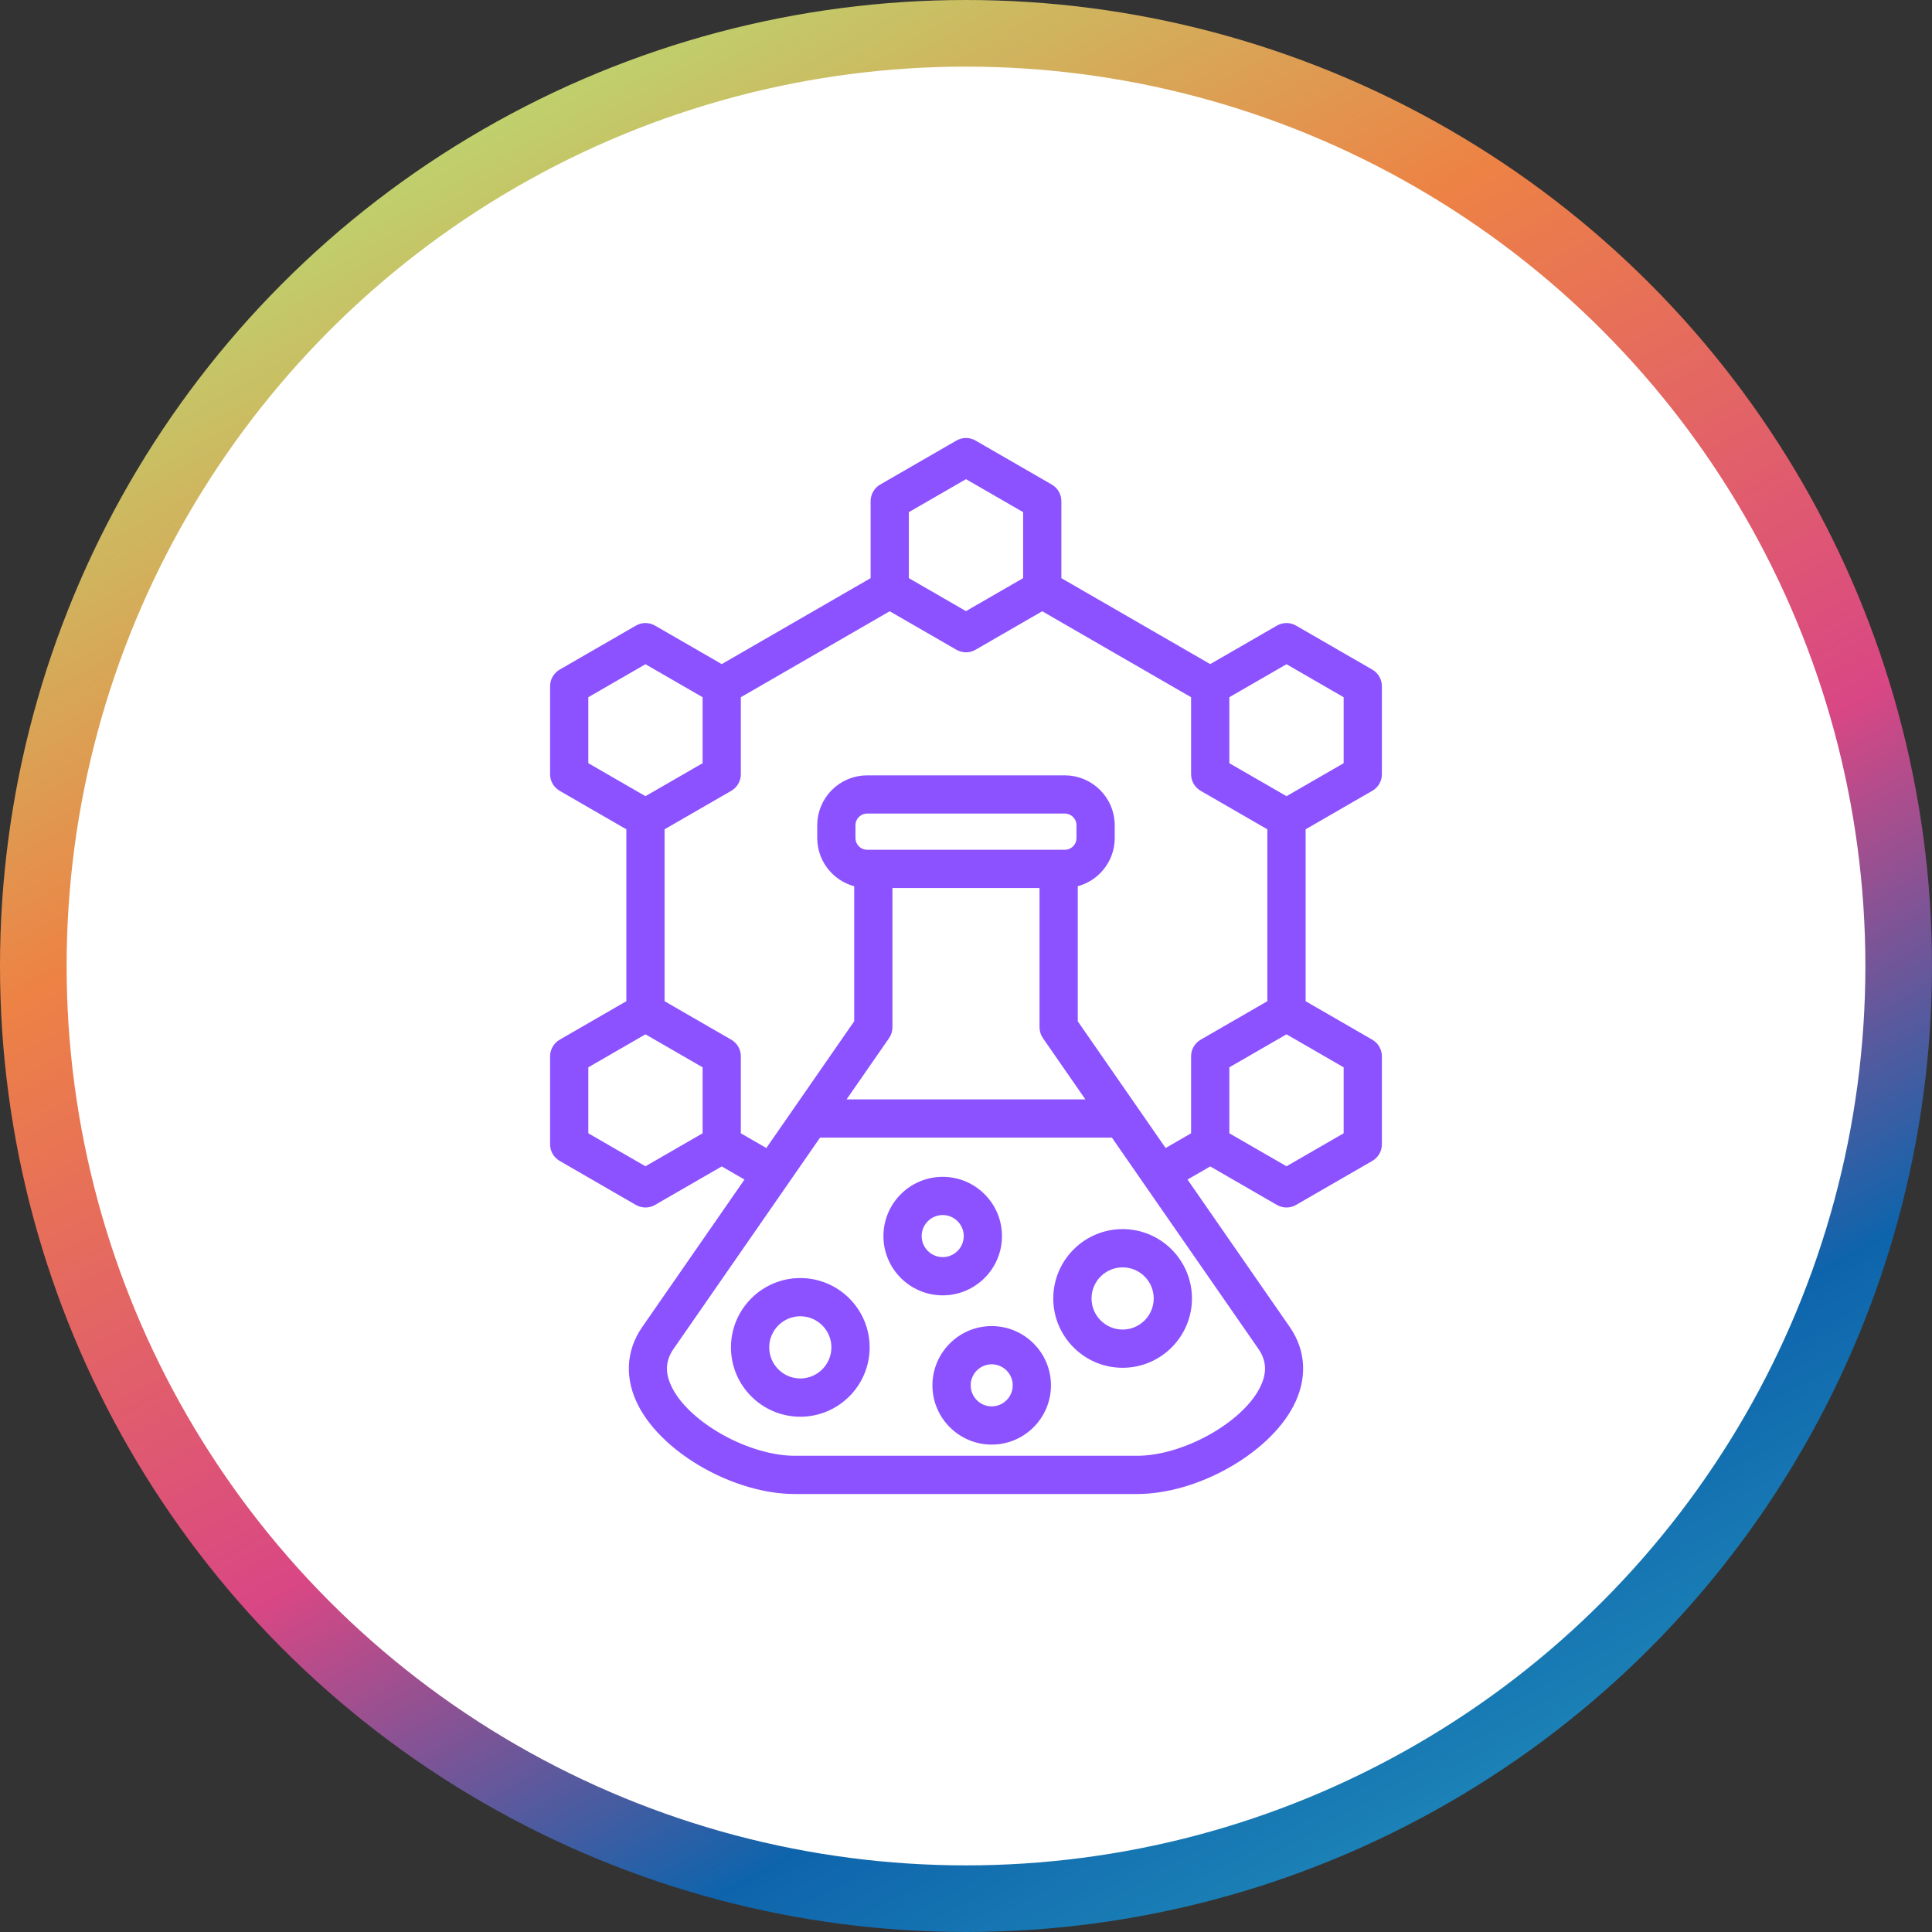
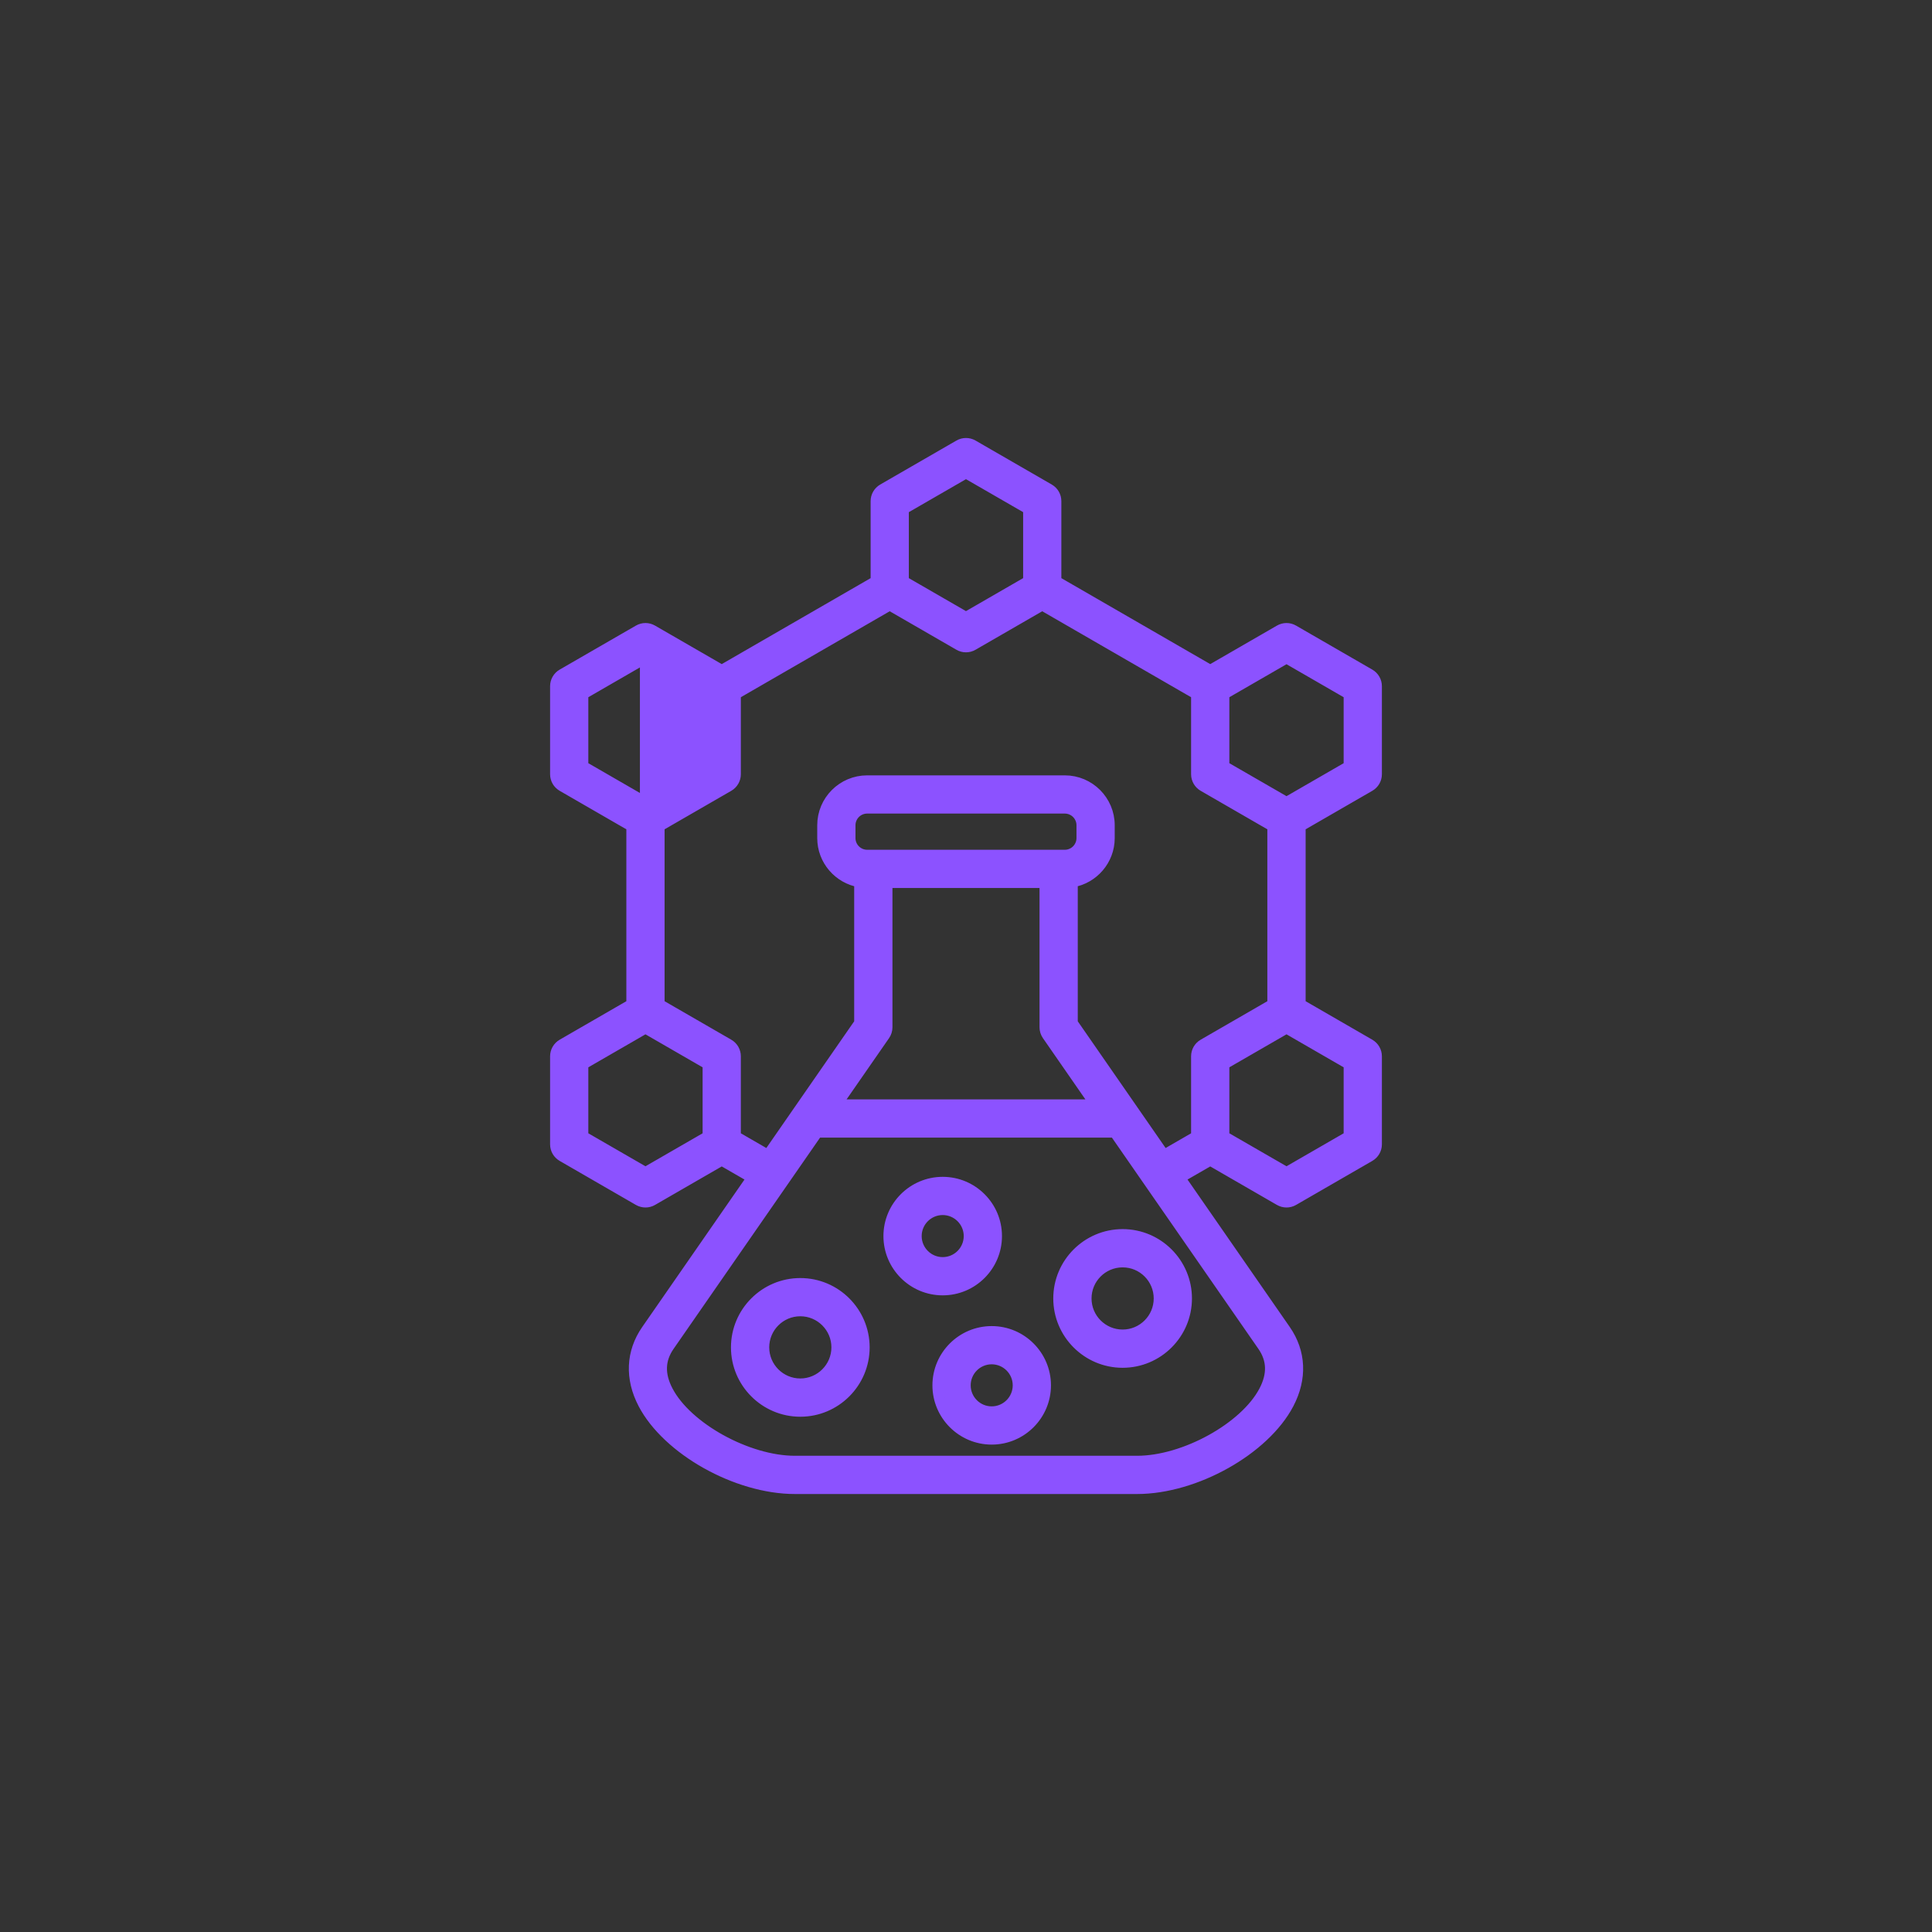
<svg xmlns="http://www.w3.org/2000/svg" fill="none" viewBox="0 0 87 87" height="87" width="87">
  <rect x="0" y="0" width="87" height="87" fill="#333333" stroke="none" />
-   <circle stroke-width="3" stroke="url(#paint0_linear_23637_4095)" fill="white" r="42" cy="43.5" cx="43.5" />
-   <path stroke-width="0.5" stroke="#8C52FF" fill="#8C52FF" d="M36.039 57.802C34.455 57.802 33.166 59.09 33.166 60.674C33.166 62.258 34.455 63.547 36.039 63.547C37.622 63.547 38.911 62.258 38.911 60.674C38.91 59.09 37.622 57.802 36.039 57.802ZM36.039 62.324C35.129 62.324 34.389 61.583 34.389 60.673C34.389 59.764 35.129 59.023 36.039 59.023C36.948 59.023 37.689 59.764 37.689 60.673C37.688 61.583 36.948 62.324 36.039 62.324ZM47.68 58.471C47.68 60.054 48.969 61.343 50.553 61.343C52.136 61.343 53.425 60.055 53.425 58.471C53.425 56.887 52.137 55.598 50.553 55.598C48.969 55.599 47.68 56.887 47.68 58.471ZM52.203 58.471C52.203 59.381 51.463 60.121 50.553 60.121C49.643 60.121 48.903 59.381 48.903 58.471C48.903 57.561 49.643 56.821 50.553 56.821C51.463 56.821 52.203 57.561 52.203 58.471ZM44.87 55.662C44.87 54.328 43.785 53.244 42.451 53.244C41.117 53.244 40.032 54.328 40.032 55.662C40.032 56.996 41.117 58.081 42.451 58.081C43.785 58.081 44.87 56.996 44.87 55.662ZM41.254 55.662C41.254 55.002 41.791 54.465 42.451 54.465C43.111 54.465 43.648 55.002 43.648 55.662C43.648 56.322 43.111 56.859 42.451 56.859C41.791 56.859 41.254 56.322 41.254 55.662ZM44.657 59.965C43.324 59.965 42.238 61.05 42.238 62.384C42.238 63.717 43.324 64.802 44.657 64.802C45.991 64.802 47.076 63.717 47.076 62.384C47.076 61.05 45.991 59.965 44.657 59.965ZM44.657 63.58C43.998 63.58 43.461 63.043 43.461 62.383C43.461 61.723 43.998 61.186 44.657 61.186C45.317 61.186 45.854 61.723 45.854 62.383C45.854 63.043 45.317 63.58 44.657 63.58ZM61.672 35.394C61.862 35.285 61.978 35.083 61.978 34.865V30.899C61.978 30.681 61.861 30.48 61.672 30.37L58.238 28.388C58.049 28.278 57.816 28.278 57.627 28.388L54.498 30.194L47.544 26.179V22.567C47.544 22.348 47.428 22.147 47.239 22.037L43.805 20.055C43.617 19.946 43.383 19.946 43.194 20.055L39.76 22.037C39.571 22.147 39.455 22.349 39.455 22.567V26.179L32.501 30.194L29.372 28.388C29.183 28.278 28.951 28.278 28.761 28.388L25.327 30.37C25.138 30.48 25.021 30.681 25.021 30.899V34.865C25.021 35.084 25.138 35.285 25.327 35.394L28.455 37.2V45.23L25.327 47.036C25.138 47.146 25.021 47.348 25.021 47.566V51.531C25.021 51.75 25.138 51.951 25.327 52.06L28.761 54.043C28.856 54.097 28.962 54.125 29.067 54.125C29.172 54.125 29.278 54.098 29.372 54.043L32.501 52.237L33.885 53.035L29.124 59.901C28.435 60.895 28.384 62.068 28.98 63.207C30.063 65.278 33.183 67.027 35.791 67.027H51.207C53.816 67.027 56.935 65.278 58.019 63.207C58.615 62.068 58.564 60.895 57.876 59.901L53.115 53.035L54.499 52.237L57.627 54.043C57.722 54.097 57.828 54.125 57.933 54.125C58.038 54.125 58.144 54.098 58.238 54.043L61.672 52.06C61.862 51.951 61.978 51.749 61.978 51.531V47.566C61.978 47.347 61.861 47.146 61.672 47.036L58.544 45.23V37.2L61.672 35.394ZM55.109 31.252L57.933 29.622L60.756 31.252V34.512L57.933 36.141L55.109 34.512V31.252ZM40.676 22.919L43.499 21.289L46.323 22.918V26.178L43.499 27.808L40.676 26.179V22.919ZM26.243 31.252L29.066 29.622L31.889 31.252V34.512L29.066 36.141L26.243 34.512V31.252ZM31.889 51.178L29.066 52.807L26.243 51.178V47.918L29.066 46.288L31.889 47.918V51.178ZM56.937 62.64C56.07 64.296 53.339 65.805 51.207 65.805H35.791C33.66 65.805 30.928 64.296 30.062 62.64C29.671 61.893 29.692 61.225 30.127 60.598L36.798 50.978H50.201L56.872 60.598C57.306 61.225 57.328 61.893 56.937 62.64ZM47.949 38.516H39.05C38.622 38.516 38.273 38.167 38.273 37.739V37.163C38.273 36.735 38.621 36.386 39.05 36.386H47.949C48.377 36.386 48.725 36.735 48.725 37.163V37.739C48.725 38.167 48.377 38.516 47.949 38.516ZM39.829 46.607C39.9 46.505 39.938 46.383 39.938 46.259V39.738H47.061V46.259C47.061 46.383 47.099 46.505 47.17 46.607L49.353 49.756H37.645L39.829 46.607ZM48.283 46.068V39.708C49.226 39.547 49.947 38.727 49.947 37.739V37.163C49.947 36.061 49.051 35.165 47.949 35.165H39.05C37.948 35.165 37.051 36.061 37.051 37.163V37.739C37.051 38.727 37.772 39.547 38.715 39.708V46.068L34.583 52.028L33.111 51.178V47.565C33.111 47.347 32.995 47.145 32.806 47.036L29.677 45.23V37.2L32.806 35.394C32.995 35.284 33.111 35.083 33.111 34.864V31.252L40.065 27.237L43.194 29.043C43.288 29.098 43.394 29.125 43.499 29.125C43.604 29.125 43.71 29.098 43.804 29.043L46.933 27.237L53.886 31.252V34.864C53.886 35.083 54.003 35.285 54.192 35.394L57.32 37.2V45.23L54.192 47.036C54.002 47.145 53.886 47.347 53.886 47.565V51.178L52.415 52.028L48.283 46.068ZM60.756 51.178L57.933 52.807L55.109 51.178V47.918L57.933 46.288L60.756 47.918V51.178Z" />
+   <path stroke-width="0.5" stroke="#8C52FF" fill="#8C52FF" d="M36.039 57.802C34.455 57.802 33.166 59.09 33.166 60.674C33.166 62.258 34.455 63.547 36.039 63.547C37.622 63.547 38.911 62.258 38.911 60.674C38.91 59.09 37.622 57.802 36.039 57.802ZM36.039 62.324C35.129 62.324 34.389 61.583 34.389 60.673C34.389 59.764 35.129 59.023 36.039 59.023C36.948 59.023 37.689 59.764 37.689 60.673C37.688 61.583 36.948 62.324 36.039 62.324ZM47.68 58.471C47.68 60.054 48.969 61.343 50.553 61.343C52.136 61.343 53.425 60.055 53.425 58.471C53.425 56.887 52.137 55.598 50.553 55.598C48.969 55.599 47.68 56.887 47.68 58.471ZM52.203 58.471C52.203 59.381 51.463 60.121 50.553 60.121C49.643 60.121 48.903 59.381 48.903 58.471C48.903 57.561 49.643 56.821 50.553 56.821C51.463 56.821 52.203 57.561 52.203 58.471ZM44.87 55.662C44.87 54.328 43.785 53.244 42.451 53.244C41.117 53.244 40.032 54.328 40.032 55.662C40.032 56.996 41.117 58.081 42.451 58.081C43.785 58.081 44.87 56.996 44.87 55.662ZM41.254 55.662C41.254 55.002 41.791 54.465 42.451 54.465C43.111 54.465 43.648 55.002 43.648 55.662C43.648 56.322 43.111 56.859 42.451 56.859C41.791 56.859 41.254 56.322 41.254 55.662ZM44.657 59.965C43.324 59.965 42.238 61.05 42.238 62.384C42.238 63.717 43.324 64.802 44.657 64.802C45.991 64.802 47.076 63.717 47.076 62.384C47.076 61.05 45.991 59.965 44.657 59.965ZM44.657 63.58C43.998 63.58 43.461 63.043 43.461 62.383C43.461 61.723 43.998 61.186 44.657 61.186C45.317 61.186 45.854 61.723 45.854 62.383C45.854 63.043 45.317 63.58 44.657 63.58ZM61.672 35.394C61.862 35.285 61.978 35.083 61.978 34.865V30.899C61.978 30.681 61.861 30.48 61.672 30.37L58.238 28.388C58.049 28.278 57.816 28.278 57.627 28.388L54.498 30.194L47.544 26.179V22.567C47.544 22.348 47.428 22.147 47.239 22.037L43.805 20.055C43.617 19.946 43.383 19.946 43.194 20.055L39.76 22.037C39.571 22.147 39.455 22.349 39.455 22.567V26.179L32.501 30.194L29.372 28.388C29.183 28.278 28.951 28.278 28.761 28.388L25.327 30.37C25.138 30.48 25.021 30.681 25.021 30.899V34.865C25.021 35.084 25.138 35.285 25.327 35.394L28.455 37.2V45.23L25.327 47.036C25.138 47.146 25.021 47.348 25.021 47.566V51.531C25.021 51.75 25.138 51.951 25.327 52.06L28.761 54.043C28.856 54.097 28.962 54.125 29.067 54.125C29.172 54.125 29.278 54.098 29.372 54.043L32.501 52.237L33.885 53.035L29.124 59.901C28.435 60.895 28.384 62.068 28.98 63.207C30.063 65.278 33.183 67.027 35.791 67.027H51.207C53.816 67.027 56.935 65.278 58.019 63.207C58.615 62.068 58.564 60.895 57.876 59.901L53.115 53.035L54.499 52.237L57.627 54.043C57.722 54.097 57.828 54.125 57.933 54.125C58.038 54.125 58.144 54.098 58.238 54.043L61.672 52.06C61.862 51.951 61.978 51.749 61.978 51.531V47.566C61.978 47.347 61.861 47.146 61.672 47.036L58.544 45.23V37.2L61.672 35.394ZM55.109 31.252L57.933 29.622L60.756 31.252V34.512L57.933 36.141L55.109 34.512V31.252ZM40.676 22.919L43.499 21.289L46.323 22.918V26.178L43.499 27.808L40.676 26.179V22.919ZM26.243 31.252L29.066 29.622V34.512L29.066 36.141L26.243 34.512V31.252ZM31.889 51.178L29.066 52.807L26.243 51.178V47.918L29.066 46.288L31.889 47.918V51.178ZM56.937 62.64C56.07 64.296 53.339 65.805 51.207 65.805H35.791C33.66 65.805 30.928 64.296 30.062 62.64C29.671 61.893 29.692 61.225 30.127 60.598L36.798 50.978H50.201L56.872 60.598C57.306 61.225 57.328 61.893 56.937 62.64ZM47.949 38.516H39.05C38.622 38.516 38.273 38.167 38.273 37.739V37.163C38.273 36.735 38.621 36.386 39.05 36.386H47.949C48.377 36.386 48.725 36.735 48.725 37.163V37.739C48.725 38.167 48.377 38.516 47.949 38.516ZM39.829 46.607C39.9 46.505 39.938 46.383 39.938 46.259V39.738H47.061V46.259C47.061 46.383 47.099 46.505 47.17 46.607L49.353 49.756H37.645L39.829 46.607ZM48.283 46.068V39.708C49.226 39.547 49.947 38.727 49.947 37.739V37.163C49.947 36.061 49.051 35.165 47.949 35.165H39.05C37.948 35.165 37.051 36.061 37.051 37.163V37.739C37.051 38.727 37.772 39.547 38.715 39.708V46.068L34.583 52.028L33.111 51.178V47.565C33.111 47.347 32.995 47.145 32.806 47.036L29.677 45.23V37.2L32.806 35.394C32.995 35.284 33.111 35.083 33.111 34.864V31.252L40.065 27.237L43.194 29.043C43.288 29.098 43.394 29.125 43.499 29.125C43.604 29.125 43.71 29.098 43.804 29.043L46.933 27.237L53.886 31.252V34.864C53.886 35.083 54.003 35.285 54.192 35.394L57.32 37.2V45.23L54.192 47.036C54.002 47.145 53.886 47.347 53.886 47.565V51.178L52.415 52.028L48.283 46.068ZM60.756 51.178L57.933 52.807L55.109 51.178V47.918L57.933 46.288L60.756 47.918V51.178Z" />
  <defs>
    <linearGradient gradientUnits="userSpaceOnUse" y2="89.5" x2="68.557" y1="3" x1="19.557" id="paint0_linear_23637_4095">
      <stop stop-color="#B8DC72" />
      <stop stop-color="#ED8245" offset="0.274" />
      <stop stop-color="#D94784" offset="0.567" />
      <stop stop-color="#0E64AC" offset="0.784" />
      <stop stop-color="#2596BD" offset="1" />
    </linearGradient>
  </defs>
</svg>